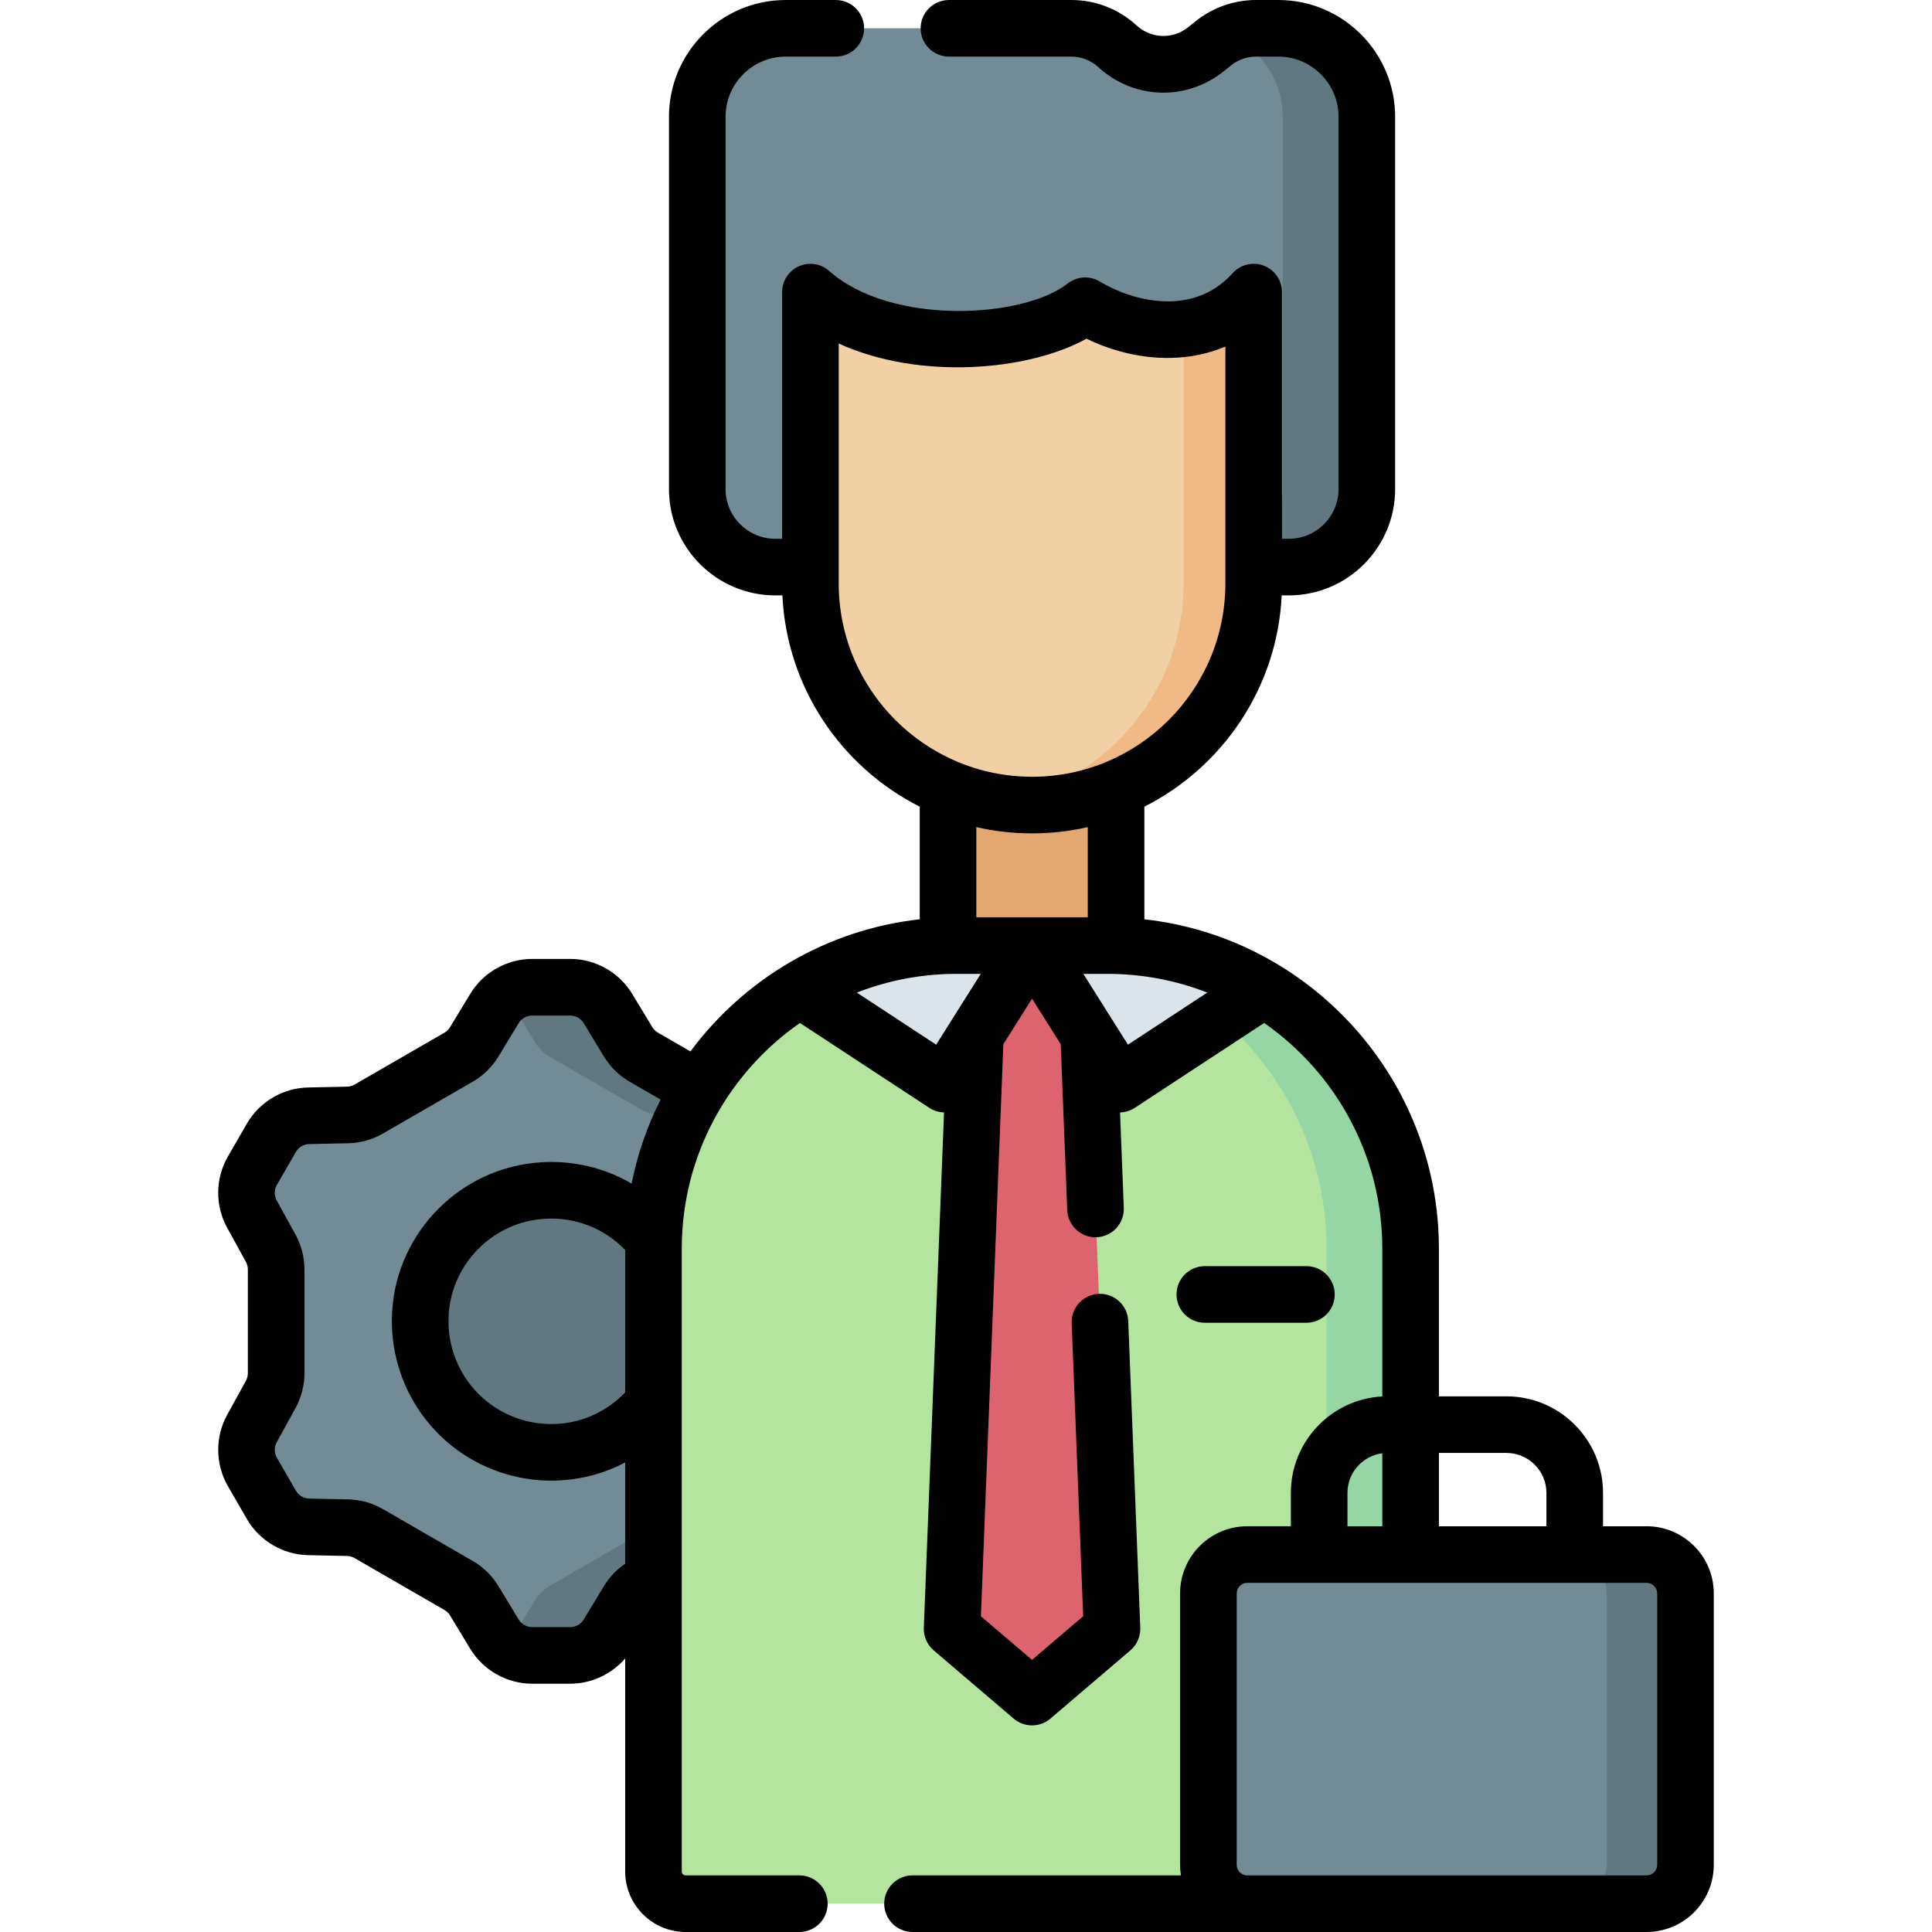
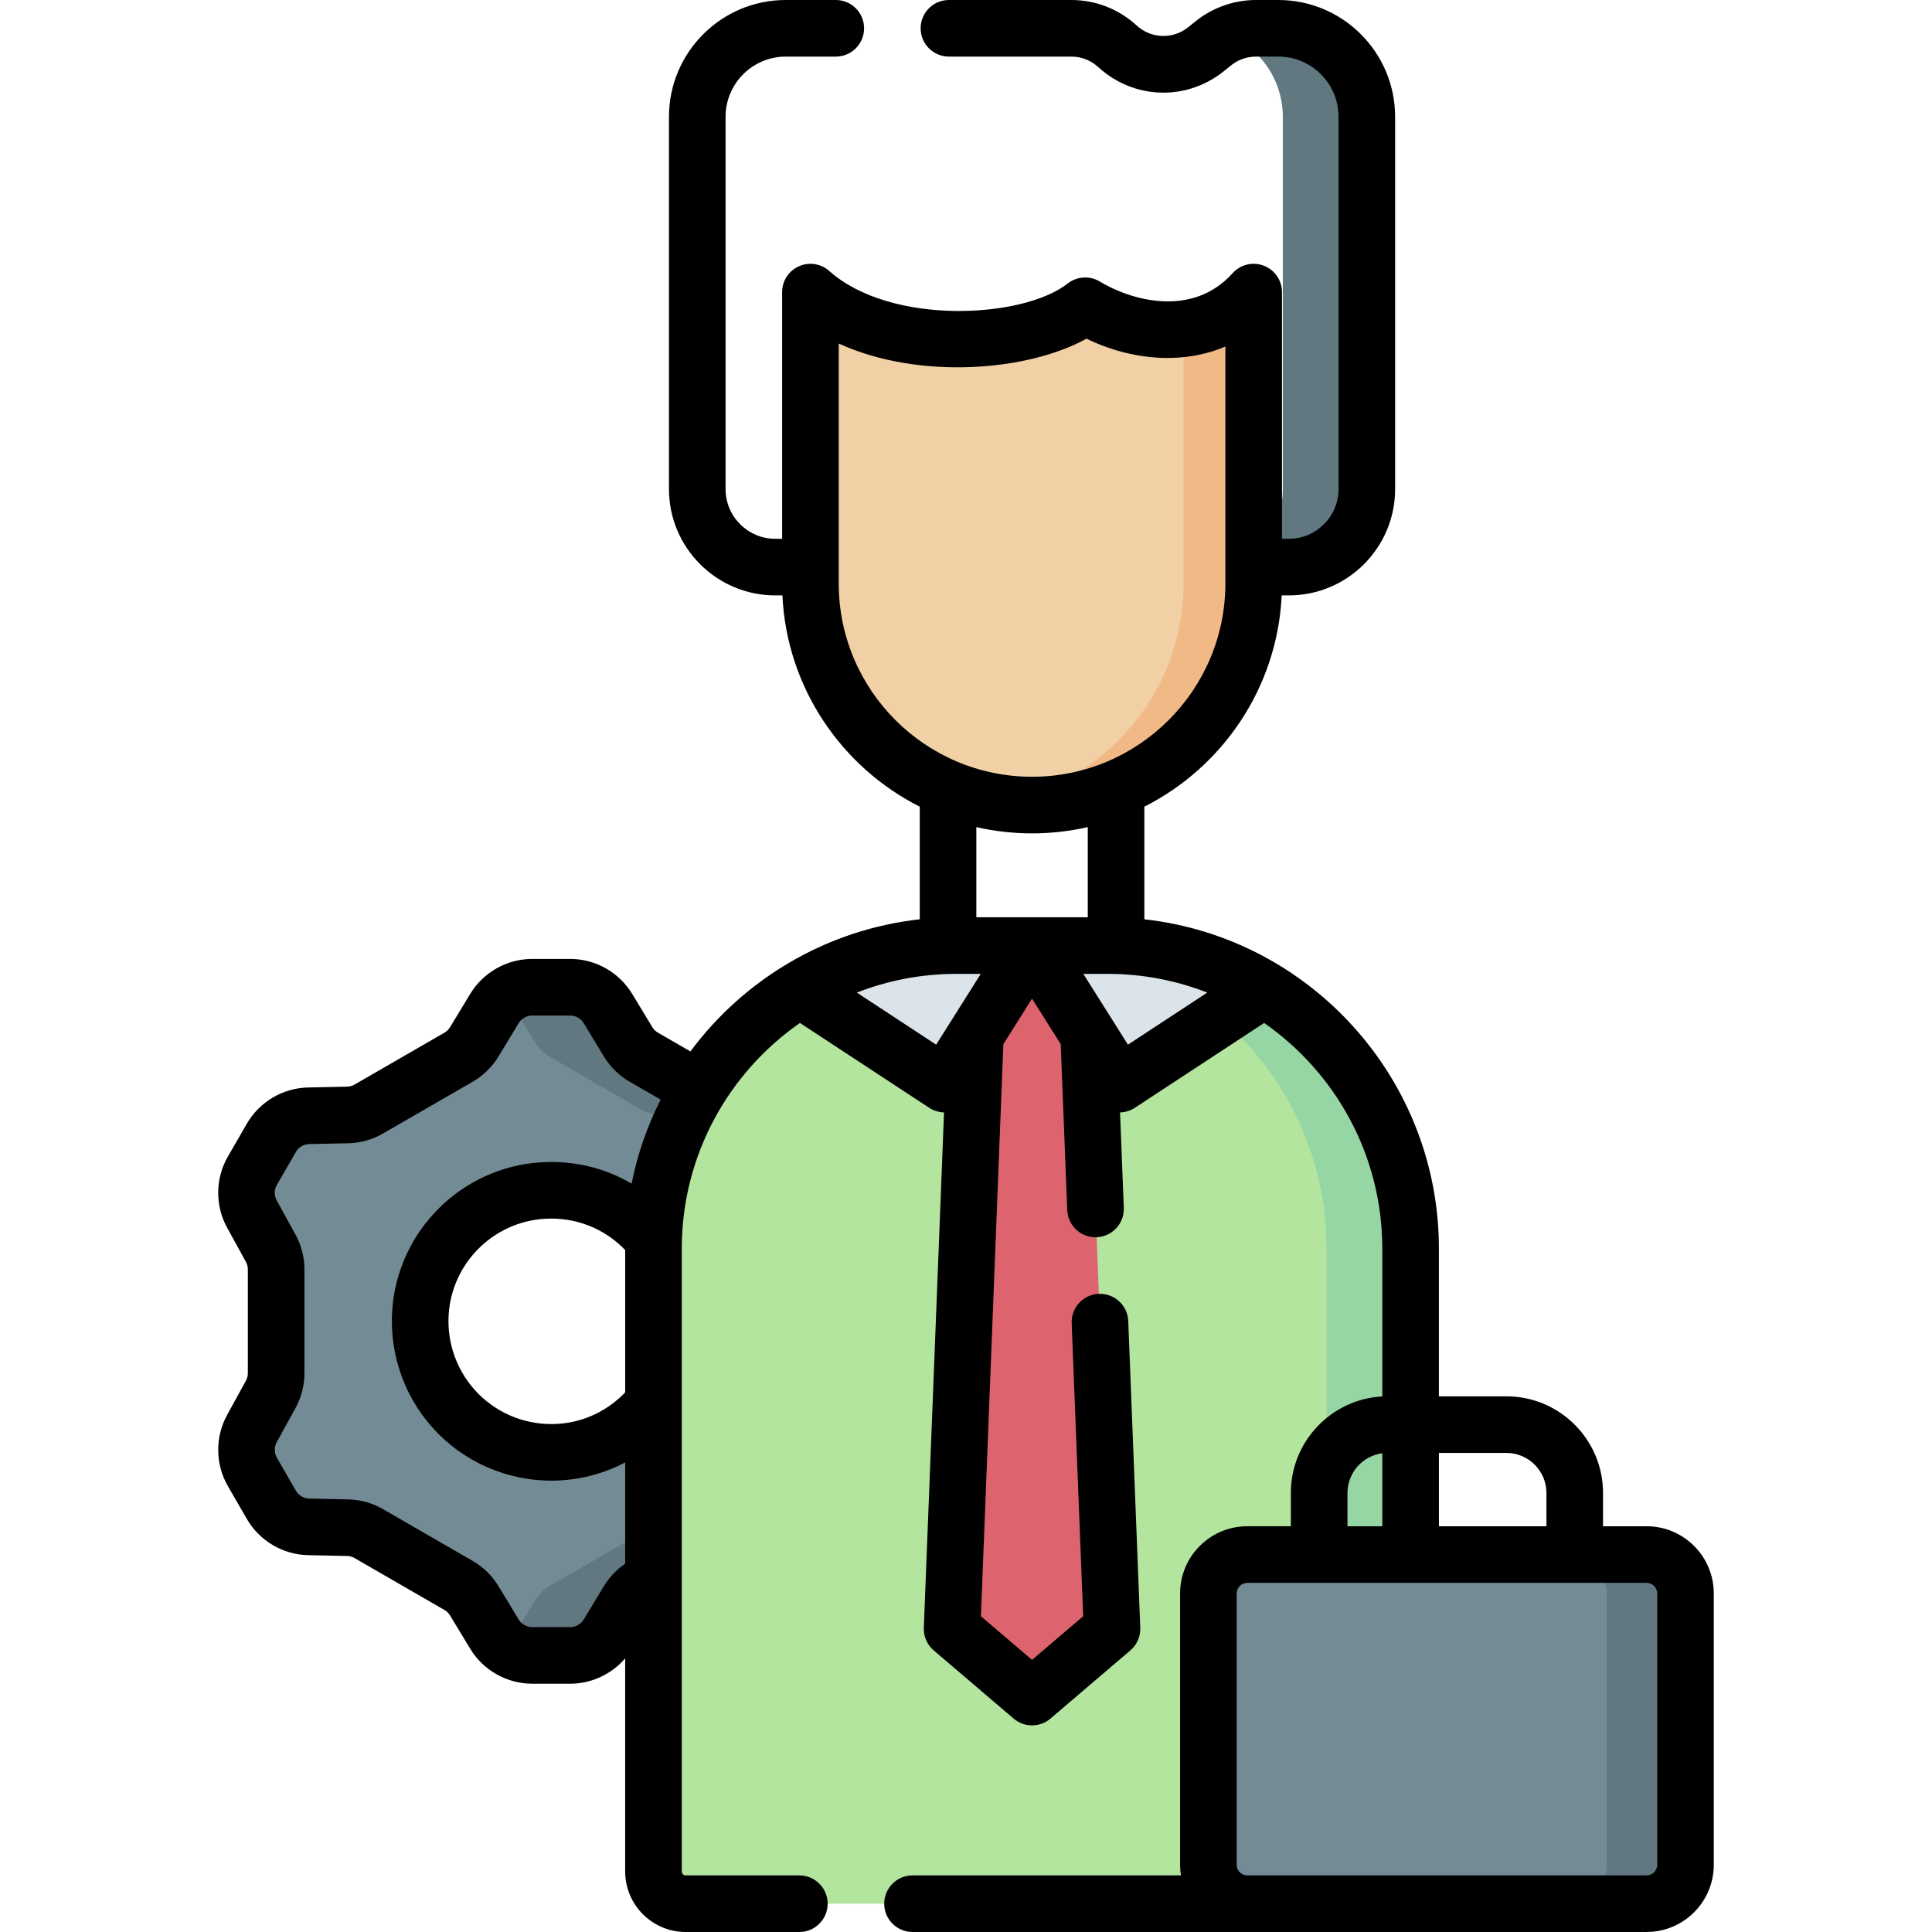
<svg xmlns="http://www.w3.org/2000/svg" id="Capa_1" enable-background="new 0 0 512 512" height="512" viewBox="0 0 512 512" width="512">
  <g>
-     <path d="m341.556 150.285h-136.105c-11.414 0-20.666-9.253-20.666-20.666v-98.672c0-12.949 10.497-23.447 23.447-23.447h75.688c4.519 0 8.874 1.697 12.202 4.754 6.565 6.032 16.553 6.361 23.501.775l1.929-1.551c3.203-2.575 7.19-3.979 11.3-3.979h5.925c12.949 0 23.447 10.497 23.447 23.447v98.672c-.002 11.415-9.254 20.667-20.668 20.667z" fill="#738b95" />
    <g>
      <path d="m338.776 7.5h-5.925c-2.645 0-5.235.589-7.602 1.689 8.62 3.465 14.709 11.898 14.709 21.757v98.672c0 11.414-9.253 20.666-20.666 20.666h22.266c11.414 0 20.666-9.253 20.666-20.666v-98.671c-.002-12.95-10.499-23.447-23.448-23.447z" fill="#617881" />
    </g>
    <g>
-       <circle cx="146.073" cy="350.165" fill="#617881" r="36.305" />
      <path d="m220.409 330.789 4.98-9.058c1.968-3.58 1.923-7.928-.12-11.466l-5.043-8.735c-2.043-3.538-5.786-5.752-9.87-5.837l-10.334-.216c-1.967-.041-3.891-.579-5.595-1.562l-23.815-13.749c-1.704-.984-3.131-2.382-4.15-4.064l-5.355-8.842c-2.116-3.494-5.905-5.629-9.99-5.629h-10.087c-4.085 0-7.874 2.135-9.99 5.629l-5.355 8.842c-1.019 1.683-2.447 3.081-4.15 4.064l-23.815 13.747c-1.704.984-3.628 1.521-5.595 1.562l-10.334.216c-4.084.086-7.827 2.299-9.87 5.837l-5.043 8.735c-2.043 3.538-2.088 7.886-.12 11.466l4.98 9.058c.948 1.724 1.445 3.659 1.445 5.627v27.499c0 1.967-.497 3.903-1.445 5.627l-4.98 9.058c-1.968 3.58-1.923 7.928.12 11.466l5.043 8.735c2.043 3.538 5.786 5.752 9.87 5.837l10.334.216c1.967.041 3.891.579 5.595 1.562l23.815 13.749c1.704.984 3.131 2.382 4.15 4.064l5.355 8.842c2.116 3.494 5.905 5.629 9.99 5.629h10.087c4.085 0 7.874-2.135 9.99-5.629l5.355-8.842c1.019-1.683 2.447-3.081 4.15-4.064l23.815-13.749c1.704-.984 3.628-1.521 5.595-1.562l10.334-.216c4.084-.086 7.827-2.299 9.87-5.837l5.043-8.735c2.043-3.538 2.088-7.886.12-11.466l-4.98-9.058c-.948-1.724-1.445-3.659-1.445-5.627v-27.499c.001-1.966.498-3.901 1.445-5.625zm-72.08 54.031c-20.957 1.324-38.235-15.953-36.911-36.91 1.092-17.283 15.116-31.307 32.399-32.399 20.957-1.324 38.235 15.953 36.911 36.91-1.092 17.283-15.116 31.307-32.399 32.399z" fill="#738b95" />
      <path d="m220.409 369.541c-.948-1.724-1.445-3.659-1.445-5.627v-27.499c0-1.967.497-3.903 1.445-5.627l4.98-9.058c1.968-3.58 1.923-7.928-.12-11.466l-5.043-8.735c-2.043-3.538-5.786-5.752-9.87-5.837l-10.334-.216c-1.967-.041-3.891-.579-5.595-1.562l-23.815-13.749c-1.704-.984-3.131-2.382-4.15-4.064l-5.355-8.842c-2.116-3.495-5.905-5.629-9.99-5.629h-10.087c-2.714 0-5.284.958-7.332 2.614 1.036.837 1.947 1.841 2.658 3.015l5.355 8.842c1.019 1.683 2.447 3.081 4.15 4.064l23.815 13.749c1.704.984 3.628 1.521 5.595 1.562l10.334.216c4.084.086 7.827 2.299 9.87 5.837l5.043 8.735c2.043 3.538 2.088 7.886.12 11.466l-4.98 9.058c-.948 1.724-1.445 3.659-1.445 5.627v27.499c0 1.967.497 3.903 1.445 5.627l4.98 9.058c1.968 3.58 1.923 7.928-.12 11.466l-5.043 8.735c-2.043 3.538-5.786 5.752-9.87 5.837l-10.334.216c-1.967.041-3.891.579-5.595 1.562l-23.815 13.749c-1.704.984-3.131 2.382-4.15 4.064l-5.355 8.842c-.711 1.173-1.622 2.177-2.658 3.015 2.049 1.656 4.619 2.614 7.332 2.614h10.087c4.085 0 7.874-2.135 9.99-5.629l5.355-8.842c1.019-1.683 2.447-3.081 4.15-4.064l23.815-13.749c1.704-.984 3.628-1.521 5.595-1.562l10.334-.216c4.084-.086 7.827-2.299 9.87-5.837l5.043-8.735c2.043-3.538 2.088-7.886.12-11.466z" fill="#617881" />
    </g>
-     <path d="m251.238 188.73h44.531v81.658h-44.531z" fill="#e2a770" />
    <path d="m273.503 213.351c-32.438 0-58.735-26.296-58.735-58.735v-77.202c19.57 17.424 58.735 14.663 72.817 3.62 13.016 7.888 32.223 10.175 44.653-3.62v77.202c0 32.438-26.296 58.735-58.735 58.735z" fill="#f1d0a5" />
    <g>
      <path d="m313.661 87.091v67.525c0 29.277-21.423 53.543-49.446 57.996 3.026.481 6.127.738 9.289.738 32.438 0 58.735-26.296 58.735-58.735v-77.201c-5.297 5.878-11.824 8.828-18.578 9.677z" fill="#f1b986" />
    </g>
    <path d="m365.296 504.5h-183.585c-4.711 0-8.531-3.819-8.531-8.531v-165.067c0-44.359 35.96-80.319 80.319-80.319h40.007c44.359 0 80.319 35.96 80.319 80.319v165.068c.001 4.711-3.818 8.53-8.529 8.53z" fill="#b3e59f" />
    <path d="m293.507 250.583h-22.266c44.359 0 80.319 35.96 80.319 80.319v173.598h13.735c4.711 0 8.531-3.819 8.531-8.531v-165.067c0-44.359-35.96-80.319-80.319-80.319z" fill="#95d6a4" />
    <path d="m294.691 431.671-21.188 18.076-21.188-18.076 7.106-181.088h28.164z" fill="#dd636e" />
    <path d="m211.996 262.128 38.369 25.18 23.139-36.725h-20.004c-15.189 0-29.391 4.219-41.504 11.545z" fill="#dae4ea" />
    <path d="m335.011 262.128c-12.113-7.326-26.315-11.545-41.504-11.545h-20.004l23.138 36.725z" fill="#dae4ea" />
    <path d="m436.364 504.5h-105.817c-5.693 0-10.309-4.615-10.309-10.309v-71.909c0-5.693 4.615-10.309 10.309-10.309h105.817c5.693 0 10.309 4.615 10.309 10.309v71.909c-.001 5.694-4.616 10.309-10.309 10.309z" fill="#738b95" />
    <path d="m436.364 411.973h-20.864c5.693 0 10.309 4.615 10.309 10.309v71.909c0 5.693-4.615 10.309-10.309 10.309h20.864c5.693 0 10.309-4.615 10.309-10.309v-71.909c-.001-5.693-4.616-10.309-10.309-10.309z" fill="#617881" />
    <g>
-       <path d="m319.291 350.543h26.923c4.143 0 7.5-3.357 7.5-7.5s-3.357-7.5-7.5-7.5h-26.923c-4.143 0-7.5 3.357-7.5 7.5s3.357 7.5 7.5 7.5z" />
      <path d="m436.364 404.474h-11.545v-8.829c0-14.118-11.485-25.604-25.603-25.604h-17.891v-39.139c0-44.927-34.022-82.388-78.057-87.28v-29.845c20.724-10.469 35.235-31.513 36.394-55.993h1.894c15.531 0 28.166-12.635 28.166-28.166v-98.672c0-17.063-13.882-30.946-30.946-30.946h-5.926c-5.799 0-11.48 2.001-15.999 5.634l-1.929 1.55c-4.09 3.289-9.864 3.099-13.728-.452-4.723-4.341-10.858-6.732-17.275-6.732h-32.439c-4.143 0-7.5 3.357-7.5 7.5s3.357 7.5 7.5 7.5h32.439c2.647 0 5.178.986 7.127 2.776 9.367 8.605 23.361 9.067 33.275 1.098l1.929-1.551c1.864-1.498 4.208-2.323 6.601-2.323h5.926c8.793 0 15.946 7.153 15.946 15.946v98.673c0 7.26-5.906 13.166-13.166 13.166h-1.818v-65.371c0-3.104-1.913-5.889-4.812-7.001-2.899-1.117-6.183-.325-8.261 1.98-10.837 12.027-27.221 7.059-35.192 2.226-2.67-1.616-6.061-1.413-8.516.513-11.894 9.327-46.917 11.181-63.202-3.319-2.207-1.964-5.362-2.451-8.057-1.241-2.696 1.209-4.431 3.889-4.431 6.843v65.371h-1.817c-7.261 0-13.167-5.906-13.167-13.166v-98.674c0-8.793 7.154-15.946 15.947-15.946h13.261c4.143 0 7.5-3.357 7.5-7.5s-3.357-7.5-7.5-7.5h-13.261c-17.064 0-30.947 13.883-30.947 30.946v98.673c0 15.531 12.636 28.166 28.167 28.166h1.893c1.159 24.48 15.669 45.524 36.395 55.993v29.844c-24.773 2.752-46.543 15.864-60.771 35.015l-8.606-4.968c-.607-.351-1.121-.854-1.485-1.454l-5.354-8.843c-3.453-5.701-9.739-9.243-16.405-9.243h-10.088c-6.666 0-12.952 3.542-16.405 9.243l-5.356 8.844c-.363.6-.876 1.102-1.484 1.453l-23.819 13.751c-.605.35-1.297.543-1.999.558l-10.334.217c-6.665.139-12.876 3.812-16.208 9.585l-5.044 8.735c-3.333 5.771-3.408 12.986-.197 18.829l4.98 9.061c.338.614.517 1.31.517 2.012v27.498c0 .701-.179 1.397-.518 2.014l-4.979 9.059c-3.212 5.842-3.136 13.057.197 18.829l5.043 8.734c3.332 5.772 9.542 9.446 16.208 9.586l10.336.217c.702.015 1.394.208 2.001.559l23.815 13.751c.607.351 1.12.853 1.484 1.454l5.354 8.84c3.453 5.702 9.739 9.245 16.406 9.245h10.086c5.613 0 10.955-2.511 14.564-6.707v56.476c0 8.839 7.191 16.03 16.03 16.03h30.13c4.143 0 7.5-3.357 7.5-7.5s-3.357-7.5-7.5-7.5h-30.13c-.568 0-1.03-.462-1.03-1.03v-165.07c0-24.74 12.402-46.638 31.315-59.804l34.255 22.479c1.18.774 2.543 1.193 3.93 1.227l-5.359 136.572c-.09 2.297.878 4.508 2.627 6l21.188 18.076c1.402 1.196 3.136 1.794 4.868 1.794s3.466-.598 4.868-1.794l21.188-18.076c1.748-1.492 2.716-3.703 2.626-6l-3.189-81.292c-.162-4.139-3.631-7.349-7.788-7.2-4.139.162-7.362 3.649-7.2 7.788l3.047 77.655-13.551 11.561-13.552-11.561 5.949-151.609 7.602-12.066 7.602 12.065 1.726 43.967c.158 4.039 3.482 7.206 7.489 7.206.099 0 .199-.002.299-.006 4.139-.162 7.362-3.649 7.2-7.788l-.993-25.293c1.387-.034 2.75-.453 3.93-1.227l34.255-22.479c18.913 13.166 31.314 35.064 31.314 59.804v39.175c-13.484.713-24.234 11.908-24.234 25.567v8.829h-11.545c-9.819 0-17.809 7.989-17.809 17.809v71.909c0 .955.076 1.894.222 2.809h-71.133c-4.143 0-7.5 3.357-7.5 7.5s3.357 7.5 7.5 7.5h194.537c9.819 0 17.809-7.989 17.809-17.809v-71.909c.002-9.818-7.988-17.807-17.807-17.807zm-270.684-35.477c-4.757 4.959-11.046 7.91-17.824 8.337-7.856.507-15.508-2.391-21.035-7.918s-8.414-13.194-7.918-21.033c.86-13.613 11.774-24.527 25.387-25.388 8.128-.52 15.826 2.488 21.391 8.279v37.723zm-5.634 51.348-5.355 8.842c-.752 1.243-2.122 2.015-3.574 2.015h-10.087c-1.452 0-2.822-.771-3.575-2.016l-5.354-8.837c-1.668-2.758-4.026-5.067-6.817-6.678l-23.814-13.75c-2.789-1.61-5.967-2.498-9.188-2.564l-10.334-.217c-1.453-.031-2.806-.831-3.532-2.089l-5.044-8.735c-.727-1.258-.742-2.831-.043-4.104l4.979-9.058c1.553-2.823 2.373-6.019 2.373-9.24v-27.498c0-3.223-.821-6.419-2.373-9.24l-4.979-9.058c-.699-1.273-.684-2.846.043-4.104l5.045-8.736c.726-1.258 2.078-2.058 3.53-2.088l10.334-.217c3.224-.066 6.401-.955 9.188-2.565l23.813-13.748c2.791-1.611 5.148-3.92 6.816-6.675l5.355-8.842c.753-1.243 2.122-2.015 3.575-2.015h10.086c1.453 0 2.822.771 3.575 2.014l5.355 8.844c1.669 2.755 4.025 5.062 6.814 6.673l8.215 4.742c-3.513 6.946-6.129 14.419-7.697 22.266-7.138-4.186-15.427-6.187-24.035-5.643-21.132 1.336-38.075 18.279-39.411 39.412-.767 12.137 3.71 24.014 12.281 32.586 8.583 8.582 20.469 13.05 32.588 12.282 5.977-.378 11.701-2.006 16.879-4.74v26.848c-2.273 1.546-4.205 3.576-5.632 5.933zm62.222-265.729v-63.58c21.356 9.76 50.241 7.29 65.659-1.285 7.121 3.463 14.87 5.248 22.361 5.103 5.161-.107 10.014-1.129 14.449-3.015v62.777c0 28.251-22.983 51.234-51.234 51.234s-51.235-22.983-51.235-51.234zm51.236 66.235c5.074 0 10.016-.574 14.766-1.659v23.892c-7.391 0-22.141 0-29.531 0v-23.892c4.748 1.085 9.691 1.659 14.765 1.659zm-46.437 42.196c8.198-3.205 17.114-4.964 26.433-4.964h6.414l-11.821 18.763zm71.847 13.799-11.821-18.763h6.414c9.319 0 18.235 1.76 26.432 4.964zm100.302 108.195c5.847 0 10.603 4.757 10.603 10.604v8.829h-28.493v-19.433zm-42.125 10.604c0-5.383 4.032-9.842 9.234-10.515v19.344h-9.234zm82.082 98.546c0 1.549-1.26 2.809-2.809 2.809h-105.817c-1.549 0-2.809-1.26-2.809-2.809v-71.909c0-1.549 1.26-2.809 2.809-2.809h105.817c1.549 0 2.809 1.26 2.809 2.809z" />
    </g>
  </g>
</svg>